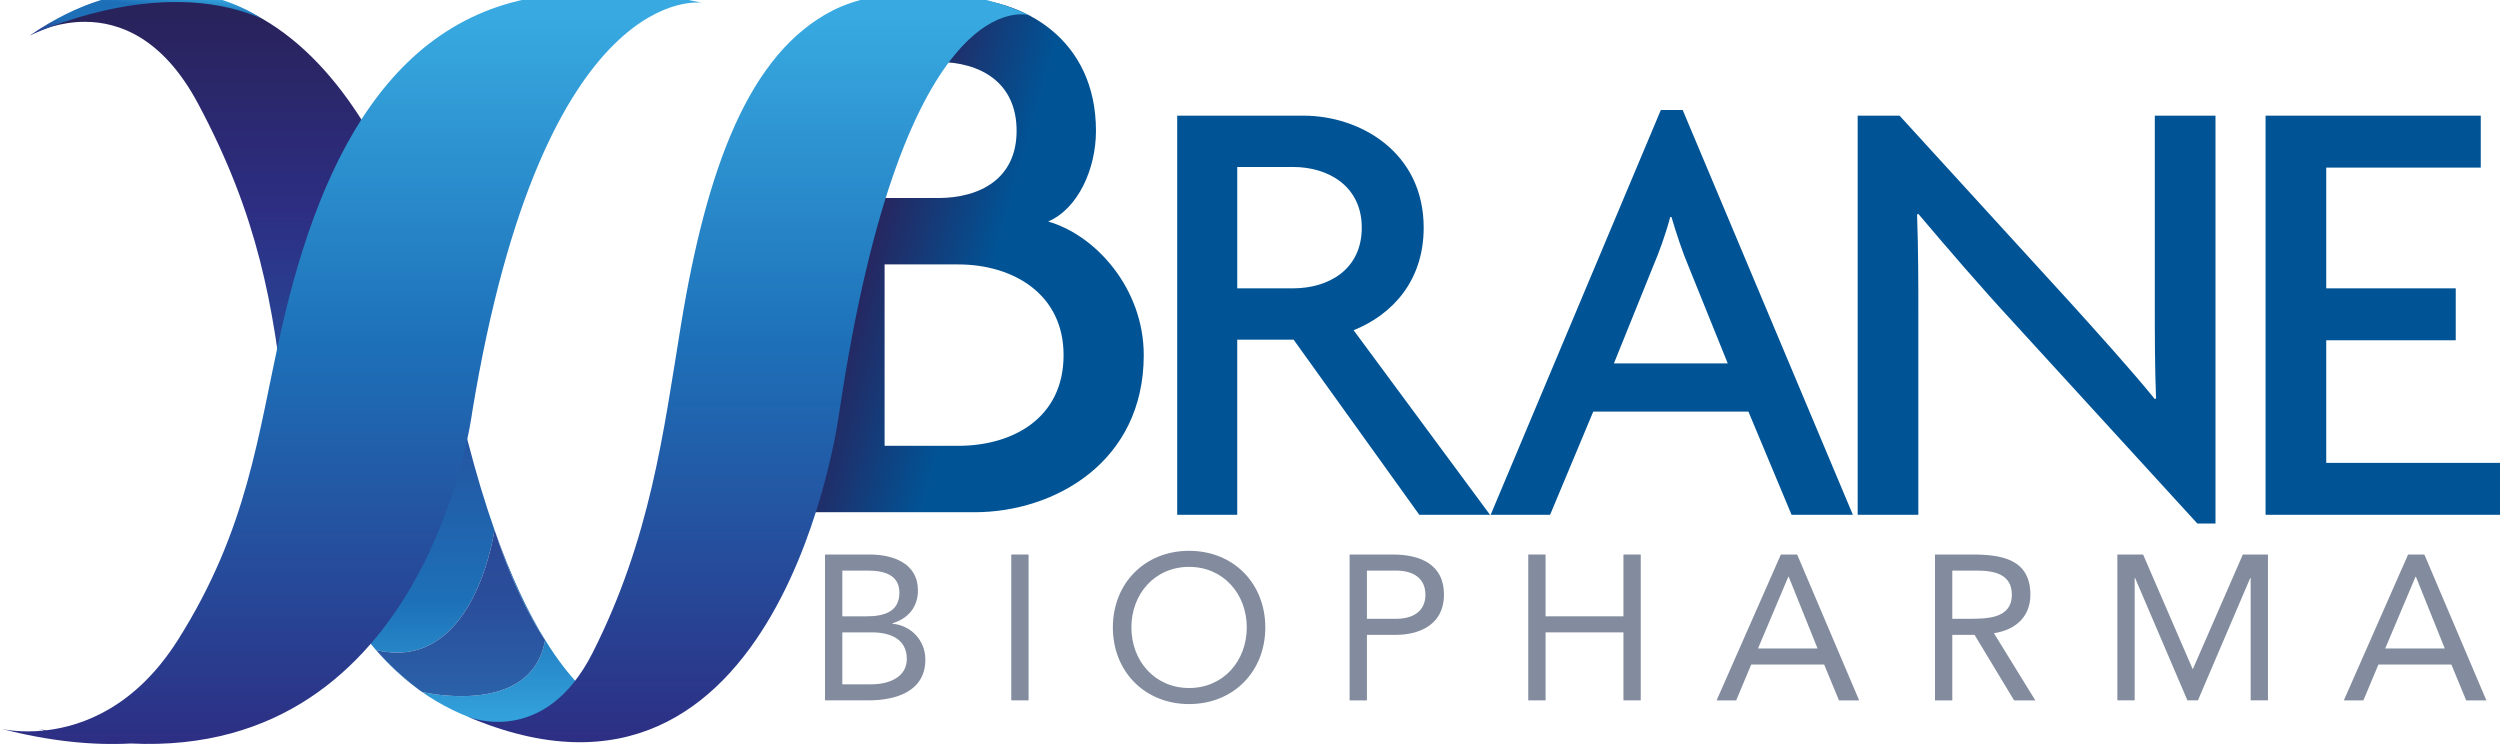
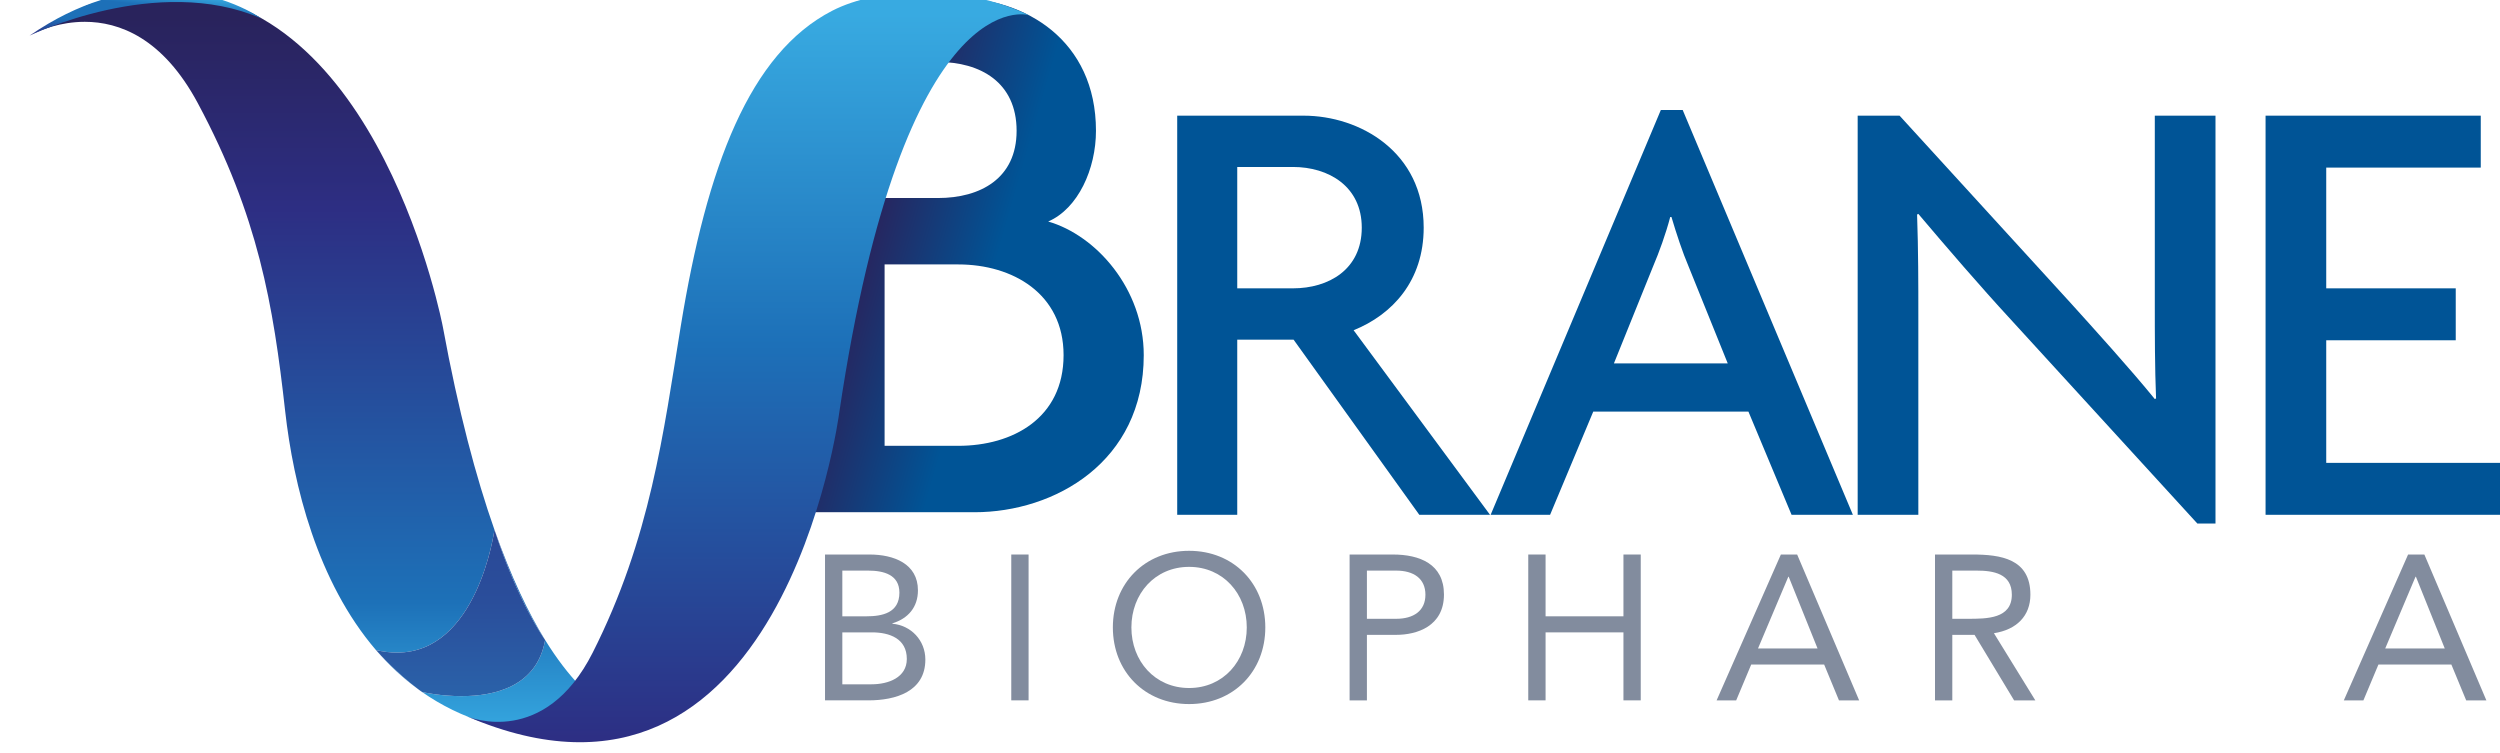
<svg xmlns="http://www.w3.org/2000/svg" xmlns:ns1="http://www.inkscape.org/namespaces/inkscape" xmlns:ns2="http://sodipodi.sourceforge.net/DTD/sodipodi-0.dtd" width="38.085mm" height="11.473mm" viewBox="0 0 38.085 11.473" version="1.1" id="svg5" xml:space="preserve" ns1:version="1.2 (dc2aedaf03, 2022-05-15)" ns2:docname="Xbrane.svg">
  <ns2:namedview id="namedview7" pagecolor="#ffffff" bordercolor="#666666" borderopacity="1.0" ns1:showpageshadow="2" ns1:pageopacity="0.0" ns1:pagecheckerboard="0" ns1:deskcolor="#d1d1d1" ns1:document-units="mm" showgrid="false" ns1:zoom="2.1089995" ns1:cx="94.120457" ns1:cy="59.269809" ns1:window-width="1920" ns1:window-height="1017" ns1:window-x="-8" ns1:window-y="-8" ns1:window-maximized="1" ns1:current-layer="layer1" />
  <defs id="defs2">
    <clipPath clipPathUnits="userSpaceOnUse" id="clipPath148">
      <path d="M 0,841.89 H 595.276 V 0 H 0 Z" id="path146" />
    </clipPath>
    <clipPath clipPathUnits="userSpaceOnUse" id="clipPath176">
      <path d="M 0,841.89 H 595.276 V 0 H 0 Z" id="path174" />
    </clipPath>
    <clipPath clipPathUnits="userSpaceOnUse" id="clipPath238">
      <path d="M 0,586.772 H 576.85 V 813.543 H 0 Z" id="path236" />
    </clipPath>
    <clipPath clipPathUnits="userSpaceOnUse" id="clipPath252">
      <path d="M 0,0 H 595.276 V 841.89 H 0 Z" id="path250" />
    </clipPath>
    <clipPath clipPathUnits="userSpaceOnUse" id="clipPath268">
      <path d="M 0,0 H 595.276 V 841.89 H 0 Z" id="path266" />
    </clipPath>
    <clipPath clipPathUnits="userSpaceOnUse" id="clipPath284">
      <path d="M 0,0 H 595.276 V 841.89 H 0 Z" id="path282" />
    </clipPath>
    <clipPath clipPathUnits="userSpaceOnUse" id="clipPath300">
      <path d="M 0,0 H 595.276 V 841.89 H 0 Z" id="path298" />
    </clipPath>
    <clipPath clipPathUnits="userSpaceOnUse" id="clipPath640">
      <path d="m 112.526,651.722 h 1.962 c 1.818,0 3.39,-0.873 3.39,-2.971 v 0 c 0,-2.061 -1.572,-2.9 -3.39,-2.9 v 0 h -2.307 v 5.525 l -3.354,-3.369 v -15.716 h 7.233 c 3.461,0 7.305,2.168 7.305,6.78 v 0 c 0,2.866 -2.062,5.172 -4.124,5.766 v 0 c 1.293,0.559 2.062,2.272 2.062,3.914 v 0 c 0,3.915 -3.06,5.729 -6.031,5.729 v 0 z m -0.345,-8.737 h 3.181 c 2.342,0 4.543,-1.257 4.543,-3.914 v 0 c 0,-2.725 -2.201,-3.914 -4.543,-3.914 v 0 h -3.181 z m 0,8.737 v -0.346 l 0.345,0.346 z" id="path638" />
    </clipPath>
    <linearGradient x1="0" y1="0" x2="1" y2="0" gradientUnits="userSpaceOnUse" gradientTransform="matrix(-16.081,4.611,4.611,16.081,123.967,640.113)" spreadMethod="pad" id="linearGradient654">
      <stop style="stop-opacity:1;stop-color:#005496" offset="0" id="stop646" />
      <stop style="stop-opacity:1;stop-color:#005496" offset="0.45" id="stop648" />
      <stop style="stop-opacity:1;stop-color:#29235c" offset="0.797" id="stop650" />
      <stop style="stop-opacity:1;stop-color:#29235c" offset="1" id="stop652" />
    </linearGradient>
    <clipPath clipPathUnits="userSpaceOnUse" id="clipPath664">
      <path d="m 70.866,618.88 h 116.076 v 39.525 H 70.866 Z" id="path662" />
    </clipPath>
    <clipPath clipPathUnits="userSpaceOnUse" id="clipPath688">
      <path d="m 77.765,654.171 -2.345,-1.238 c 0.321,0.159 1.173,0.522 2.245,0.522 v 0 c 1.473,0 3.363,-0.683 4.879,-3.514 v 0 c 2.606,-4.867 3.255,-8.69 3.768,-13.286 v 0 c 0.357,-3.196 1.387,-7.362 3.919,-10.313 v 0 c 0.322,-0.074 0.622,-0.109 0.906,-0.109 v 0 c 3.487,0 4.203,5.271 4.207,5.301 v 0 c -0.795,2.258 -1.557,5.117 -2.223,8.737 v 0 c 0,0 -2.726,14.458 -12.05,14.458 v 0 c -1.021,0 -2.121,-0.173 -3.306,-0.558 m -2.484,-1.312 0.139,0.074 c -0.09,-0.045 -0.139,-0.074 -0.139,-0.074 M 97.53,626.778 c -0.724,1.173 -1.468,2.719 -2.185,4.755 v 0 c 1.014,-3.127 2.152,-4.709 2.185,-4.755 m -3.612,-2.424 c -0.896,0 -1.623,0.162 -1.699,0.179 v 0 c 1.64,-1.144 3.708,-1.854 6.308,-1.854 v 0 c 1.19,0 2.492,0.15 3.915,0.473 v 0 c -0.029,-0.006 -0.126,-0.023 -0.283,-0.023 v 0 c -0.704,0 -2.588,0.347 -4.628,3.648 v 0 c -0.354,-2.019 -2.196,-2.423 -3.613,-2.423 m -1.856,0.292 c -0.94,0.702 -1.69,1.538 -1.813,1.677 v 0 c 0.535,-0.62 1.137,-1.187 1.813,-1.677 m 10.386,-1.492 c 0.001,0 0.001,0 0.002,0 v 0 c -0.001,0 -0.001,0 -0.002,0 m -0.005,-10e-4 c 0.002,0 0.003,0 0.005,10e-4 v 0 c -10e-4,0 -0.003,-10e-4 -0.005,-10e-4 m -0.001,-10e-4 c 0,0 0.001,0 0.001,10e-4 v 0 c 0,-10e-4 -0.001,-10e-4 -0.001,-10e-4" id="path686" />
    </clipPath>
    <linearGradient x1="0" y1="0" x2="1" y2="0" gradientUnits="userSpaceOnUse" gradientTransform="matrix(0,-32.05,32.05,0,88.865,654.729)" spreadMethod="pad" id="linearGradient704">
      <stop style="stop-opacity:1;stop-color:#29235c" offset="0" id="stop694" />
      <stop style="stop-opacity:1;stop-color:#29235c" offset="0.036" id="stop696" />
      <stop style="stop-opacity:1;stop-color:#2d2e83" offset="0.292" id="stop698" />
      <stop style="stop-opacity:1;stop-color:#1d71b8" offset="0.821" id="stop700" />
      <stop style="stop-opacity:1;stop-color:#36a9e1" offset="1" id="stop702" />
    </linearGradient>
    <clipPath clipPathUnits="userSpaceOnUse" id="clipPath714">
      <path d="m 75.62,622.947 0.013,-0.003 z" id="path712" />
    </clipPath>
    <linearGradient x1="0" y1="0" x2="1" y2="0" gradientUnits="userSpaceOnUse" gradientTransform="matrix(0,0.003,0.003,0,75.627,622.944)" spreadMethod="pad" id="linearGradient728">
      <stop style="stop-opacity:1;stop-color:#2d2e83" offset="0" id="stop720" />
      <stop style="stop-opacity:1;stop-color:#1d70b8" offset="0.53" id="stop722" />
      <stop style="stop-opacity:1;stop-color:#38aae1" offset="0.969" id="stop724" />
      <stop style="stop-opacity:1;stop-color:#38aae1" offset="1" id="stop726" />
    </linearGradient>
    <clipPath clipPathUnits="userSpaceOnUse" id="clipPath738">
-       <path d="m 86.137,640.124 c -1.013,-4.5 -1.416,-8.54 -4.457,-13.35 v 0 c -1.822,-2.88 -4.089,-3.707 -5.677,-3.894 v 0 c -0.2,0.026 -0.33,0.054 -0.37,0.064 v 0 c 0.101,-0.026 0.198,-0.048 0.298,-0.072 v 0 c -1.031,-0.111 -1.76,0.047 -1.865,0.072 v 0 c 2.079,-0.538 3.933,-0.722 5.584,-0.634 v 0 c 12.847,-0.619 14.731,14.283 14.731,14.283 v 0 c 3.084,18.782 9.931,17.684 9.931,17.684 v 0 c -1.573,0.342 -3.001,0.457 -4.302,0.382 v 0 c -0.278,0.016 -0.552,0.023 -0.82,0.023 v 0 c -7.9,10e-4 -11.306,-6.8 -13.053,-14.558" id="path736" />
-     </clipPath>
+       </clipPath>
    <linearGradient x1="0" y1="0" x2="1" y2="0" gradientUnits="userSpaceOnUse" gradientTransform="matrix(0,32.394,32.394,0,89.189,622.289)" spreadMethod="pad" id="linearGradient752">
      <stop style="stop-opacity:1;stop-color:#2d2e83" offset="0" id="stop744" />
      <stop style="stop-opacity:1;stop-color:#1d70b8" offset="0.53" id="stop746" />
      <stop style="stop-opacity:1;stop-color:#38aae1" offset="0.969" id="stop748" />
      <stop style="stop-opacity:1;stop-color:#38aae1" offset="1" id="stop750" />
    </linearGradient>
    <clipPath clipPathUnits="userSpaceOnUse" id="clipPath762">
      <path d="m 74.052,622.947 0.014,-0.003 z" id="path760" />
    </clipPath>
    <linearGradient x1="0" y1="0" x2="1" y2="0" gradientUnits="userSpaceOnUse" gradientTransform="matrix(0,0.003,0.003,0,74.059,622.944)" spreadMethod="pad" id="linearGradient776">
      <stop style="stop-opacity:1;stop-color:#2d2e83" offset="0" id="stop768" />
      <stop style="stop-opacity:1;stop-color:#1d70b8" offset="0.53" id="stop770" />
      <stop style="stop-opacity:1;stop-color:#38aae1" offset="0.969" id="stop772" />
      <stop style="stop-opacity:1;stop-color:#38aae1" offset="1" id="stop774" />
    </linearGradient>
    <clipPath clipPathUnits="userSpaceOnUse" id="clipPath786">
      <path d="m 113.782,654.731 c -1.456,0 -2.841,-0.272 -3.865,-0.8 v 0 c -3.563,-1.838 -5.407,-6.71 -6.533,-13.613 v 0 c -0.75,-4.598 -1.305,-9.144 -3.799,-14.084 v 0 c -2.073,-4.105 -5.297,-2.808 -5.431,-2.751 v 0 c 13.619,-5.842 16.071,13.11 16.071,13.11 v 0 c 2.791,18.782 8.177,17.15 8.177,17.15 v 0 c -1.371,0.665 -3.033,0.988 -4.614,0.988 v 0 c -0.002,0 -0.005,0 -0.006,0 M 94.154,623.483 c -10e-4,0.001 -0.002,0.001 -0.004,0.002 v 0 c 0,0 0.002,-10e-4 0.004,-0.002" id="path784" />
    </clipPath>
    <linearGradient x1="0" y1="0" x2="1" y2="0" gradientUnits="userSpaceOnUse" gradientTransform="matrix(0,32.367,32.367,0,106.276,622.365)" spreadMethod="pad" id="linearGradient800">
      <stop style="stop-opacity:1;stop-color:#2d2e83" offset="0" id="stop792" />
      <stop style="stop-opacity:1;stop-color:#1d70b8" offset="0.53" id="stop794" />
      <stop style="stop-opacity:1;stop-color:#38aae1" offset="0.969" id="stop796" />
      <stop style="stop-opacity:1;stop-color:#38aae1" offset="1" id="stop798" />
    </linearGradient>
    <clipPath clipPathUnits="userSpaceOnUse" id="clipPath810">
      <path d="m 70.866,618.88 h 116.076 v 39.525 H 70.866 Z" id="path808" />
    </clipPath>
    <clipPath clipPathUnits="userSpaceOnUse" id="clipPath822">
      <path d="m 91.137,626.233 c -0.284,0 -0.584,0.035 -0.905,0.109 v 0 c 0.006,-0.006 0.011,-0.012 0.017,-0.019 v 0 c 0.123,-0.139 0.873,-0.975 1.813,-1.677 v 0 c 0.052,-0.038 0.104,-0.076 0.157,-0.113 v 0 c 0.076,-0.017 0.803,-0.179 1.699,-0.179 v 0 c 1.417,0 3.259,0.404 3.613,2.423 v 0 c 0,0 0,0 -0.001,10e-4 v 0 c -0.033,0.046 -1.171,1.628 -2.185,4.755 v 0 c 0,10e-4 -0.001,10e-4 -0.001,10e-4 v 0 c -0.004,-0.03 -0.72,-5.301 -4.207,-5.301" id="path820" />
    </clipPath>
    <linearGradient x1="0" y1="0" x2="1" y2="0" gradientUnits="userSpaceOnUse" gradientTransform="matrix(0,-32.05,32.05,0,88.865,654.729)" spreadMethod="pad" id="linearGradient838">
      <stop style="stop-opacity:1;stop-color:#2b296f" offset="0" id="stop828" />
      <stop style="stop-opacity:1;stop-color:#2b296f" offset="0.036" id="stop830" />
      <stop style="stop-opacity:1;stop-color:#2d2e83" offset="0.292" id="stop832" />
      <stop style="stop-opacity:1;stop-color:#2a4e9b" offset="0.821" id="stop834" />
      <stop style="stop-opacity:1;stop-color:#2a6aaf" offset="1" id="stop836" />
    </linearGradient>
    <clipPath clipPathUnits="userSpaceOnUse" id="clipPath848">
      <path d="m 75.281,652.859 c 0,0 5.517,2.693 10,0.741 v 0 c 0,0 -1.658,1.21 -4.263,1.21 v 0 c -1.607,0.001 -3.575,-0.461 -5.737,-1.951" id="path846" />
    </clipPath>
    <linearGradient x1="0" y1="0" x2="1" y2="0" gradientUnits="userSpaceOnUse" gradientTransform="matrix(0.285,2.599,2.599,-0.285,80.182,652.322)" spreadMethod="pad" id="linearGradient864">
      <stop style="stop-opacity:1;stop-color:#2d2e83" offset="0" id="stop854" />
      <stop style="stop-opacity:1;stop-color:#1d70b8" offset="0.341" id="stop856" />
      <stop style="stop-opacity:1;stop-color:#1d70b8" offset="0.708" id="stop858" />
      <stop style="stop-opacity:1;stop-color:#38aae1" offset="0.969" id="stop860" />
      <stop style="stop-opacity:1;stop-color:#38aae1" offset="1" id="stop862" />
    </linearGradient>
    <clipPath clipPathUnits="userSpaceOnUse" id="clipPath874">
      <path d="m 70.866,618.88 h 116.076 v 39.525 H 70.866 Z" id="path872" />
    </clipPath>
  </defs>
  <g ns1:label="Layer 1" ns1:groupmode="layer" id="layer1" transform="translate(-82.801,-113.021)">
    <g id="g5709" transform="translate(-14.678,4.265)">
      <g id="g634" transform="matrix(0.353,0,0,-0.353,71.355,339.758)">
        <g id="g636" clip-path="url(#clipPath640)">
          <g id="g642">
            <g id="g644">
              <path d="m 112.526,651.722 h 1.962 c 1.818,0 3.39,-0.873 3.39,-2.971 v 0 c 0,-2.061 -1.572,-2.9 -3.39,-2.9 v 0 h -2.307 v 5.525 l -3.354,-3.369 v -15.716 h 7.233 c 3.461,0 7.305,2.168 7.305,6.78 v 0 c 0,2.866 -2.062,5.172 -4.124,5.766 v 0 c 1.293,0.559 2.062,2.272 2.062,3.914 v 0 c 0,3.915 -3.06,5.729 -6.031,5.729 v 0 z m -0.345,-8.737 h 3.181 c 2.342,0 4.543,-1.257 4.543,-3.914 v 0 c 0,-2.725 -2.201,-3.914 -4.543,-3.914 v 0 h -3.181 z m 0,8.737 v -0.346 l 0.345,0.346 z" style="fill:url(#linearGradient654);stroke:none" id="path656" />
            </g>
          </g>
        </g>
      </g>
      <g id="g658" transform="matrix(0.353,0,0,-0.353,71.355,339.758)">
        <g id="g660" clip-path="url(#clipPath664)">
          <g id="g666" transform="translate(129.804,647.191)">
            <path d="M 0,0 H -2.404 V -5.238 H 0 c 1.538,0 2.97,0.811 2.97,2.619 C 2.97,-0.837 1.538,0 0,0 m 5.453,-15.011 -5.426,7.559 h -2.431 v -7.559 H -4.995 V 2.214 h 5.454 c 2.429,0 5.183,-1.566 5.183,-4.833 0,-2.294 -1.35,-3.752 -3.024,-4.427 l 5.886,-7.965 z" style="fill:#005496;fill-opacity:1;fill-rule:nonzero;stroke:none" id="path668" />
          </g>
          <g id="g670" transform="translate(146.867,642.925)">
            <path d="M 0,0 C -0.243,0.567 -0.512,1.377 -0.728,2.106 H -0.782 C -0.972,1.377 -1.268,0.567 -1.511,0 l -1.701,-4.212 h 4.913 z m 4.455,-10.745 -1.862,4.454 h -6.696 l -1.863,-4.454 h -2.565 l 7.344,17.468 h 0.944 l 7.344,-17.468 z" style="fill:#005496;fill-opacity:1;fill-rule:nonzero;stroke:none" id="path672" />
          </g>
          <g id="g674" transform="translate(168.835,631.802)">
            <path d="m 0,0 -8.073,8.828 c -1.296,1.404 -2.781,3.132 -3.969,4.536 l -0.054,-0.027 c 0.054,-1.566 0.054,-3.024 0.054,-4.32 V 0.378 h -2.618 v 17.225 h 1.808 l 7.397,-8.1 c 0.999,-1.107 2.566,-2.835 3.618,-4.13 L -1.783,5.4 c -0.054,1.322 -0.054,2.808 -0.054,4.049 v 8.154 H 0.782 V 0 Z" style="fill:#005496;fill-opacity:1;fill-rule:nonzero;stroke:none" id="path676" />
          </g>
          <g id="g678" transform="translate(171.778,632.18)">
            <path d="M 0,0 V 17.225 H 9.287 V 14.984 H 2.618 V 9.773 H 8.207 V 7.532 H 2.618 V 2.241 h 7.614 V 0 Z" style="fill:#005496;fill-opacity:1;fill-rule:nonzero;stroke:none" id="path680" />
          </g>
        </g>
      </g>
      <g id="g682" transform="matrix(0.353,0,0,-0.353,71.355,339.758)">
        <g id="g684" clip-path="url(#clipPath688)">
          <g id="g690">
            <g id="g692">
              <path d="m 77.765,654.171 -2.345,-1.238 c 0.321,0.159 1.173,0.522 2.245,0.522 v 0 c 1.473,0 3.363,-0.683 4.879,-3.514 v 0 c 2.606,-4.867 3.255,-8.69 3.768,-13.286 v 0 c 0.357,-3.196 1.387,-7.362 3.919,-10.313 v 0 c 0.322,-0.074 0.622,-0.109 0.906,-0.109 v 0 c 3.487,0 4.203,5.271 4.207,5.301 v 0 c -0.795,2.258 -1.557,5.117 -2.223,8.737 v 0 c 0,0 -2.726,14.458 -12.05,14.458 v 0 c -1.021,0 -2.121,-0.173 -3.306,-0.558 m -2.484,-1.312 0.139,0.074 c -0.09,-0.045 -0.139,-0.074 -0.139,-0.074 M 97.53,626.778 c -0.724,1.173 -1.468,2.719 -2.185,4.755 v 0 c 1.014,-3.127 2.152,-4.709 2.185,-4.755 m -3.612,-2.424 c -0.896,0 -1.623,0.162 -1.699,0.179 v 0 c 1.64,-1.144 3.708,-1.854 6.308,-1.854 v 0 c 1.19,0 2.492,0.15 3.915,0.473 v 0 c -0.029,-0.006 -0.126,-0.023 -0.283,-0.023 v 0 c -0.704,0 -2.588,0.347 -4.628,3.648 v 0 c -0.354,-2.019 -2.196,-2.423 -3.613,-2.423 m -1.856,0.292 c -0.94,0.702 -1.69,1.538 -1.813,1.677 v 0 c 0.535,-0.62 1.137,-1.187 1.813,-1.677 m 10.386,-1.492 c 0.001,0 0.001,0 0.002,0 v 0 c -0.001,0 -0.001,0 -0.002,0 m -0.005,-10e-4 c 0.002,0 0.003,0 0.005,10e-4 v 0 c -10e-4,0 -0.003,-10e-4 -0.005,-10e-4 m -0.001,-10e-4 c 0,0 0.001,0 0.001,10e-4 v 0 c 0,-10e-4 -0.001,-10e-4 -0.001,-10e-4" style="fill:url(#linearGradient704);stroke:none" id="path706" />
            </g>
          </g>
        </g>
      </g>
      <g id="g708" transform="matrix(0.353,0,0,-0.353,71.355,339.758)">
        <g id="g710" clip-path="url(#clipPath714)">
          <g id="g716">
            <g id="g718">
              <path d="m 75.62,622.947 0.013,-0.003 z" style="fill:url(#linearGradient728);stroke:none" id="path730" />
            </g>
          </g>
        </g>
      </g>
      <g id="g732" transform="matrix(0.353,0,0,-0.353,71.355,339.758)">
        <g id="g734" clip-path="url(#clipPath738)">
          <g id="g740">
            <g id="g742">
              <path d="m 86.137,640.124 c -1.013,-4.5 -1.416,-8.54 -4.457,-13.35 v 0 c -1.822,-2.88 -4.089,-3.707 -5.677,-3.894 v 0 c -0.2,0.026 -0.33,0.054 -0.37,0.064 v 0 c 0.101,-0.026 0.198,-0.048 0.298,-0.072 v 0 c -1.031,-0.111 -1.76,0.047 -1.865,0.072 v 0 c 2.079,-0.538 3.933,-0.722 5.584,-0.634 v 0 c 12.847,-0.619 14.731,14.283 14.731,14.283 v 0 c 3.084,18.782 9.931,17.684 9.931,17.684 v 0 c -1.573,0.342 -3.001,0.457 -4.302,0.382 v 0 c -0.278,0.016 -0.552,0.023 -0.82,0.023 v 0 c -7.9,10e-4 -11.306,-6.8 -13.053,-14.558" style="fill:url(#linearGradient752);stroke:none" id="path754" />
            </g>
          </g>
        </g>
      </g>
      <g id="g756" transform="matrix(0.353,0,0,-0.353,71.355,339.758)">
        <g id="g758" clip-path="url(#clipPath762)">
          <g id="g764">
            <g id="g766">
              <path d="m 74.052,622.947 0.014,-0.003 z" style="fill:url(#linearGradient776);stroke:none" id="path778" />
            </g>
          </g>
        </g>
      </g>
      <g id="g780" transform="matrix(0.353,0,0,-0.353,71.355,339.758)">
        <g id="g782" clip-path="url(#clipPath786)">
          <g id="g788">
            <g id="g790">
              <path d="m 113.782,654.731 c -1.456,0 -2.841,-0.272 -3.865,-0.8 v 0 c -3.563,-1.838 -5.407,-6.71 -6.533,-13.613 v 0 c -0.75,-4.598 -1.305,-9.144 -3.799,-14.084 v 0 c -2.073,-4.105 -5.297,-2.808 -5.431,-2.751 v 0 c 13.619,-5.842 16.071,13.11 16.071,13.11 v 0 c 2.791,18.782 8.177,17.15 8.177,17.15 v 0 c -1.371,0.665 -3.033,0.988 -4.614,0.988 v 0 c -0.002,0 -0.005,0 -0.006,0 M 94.154,623.483 c -10e-4,0.001 -0.002,0.001 -0.004,0.002 v 0 c 0,0 0.002,-10e-4 0.004,-0.002" style="fill:url(#linearGradient800);stroke:none" id="path802" />
            </g>
          </g>
        </g>
      </g>
      <g id="g804" transform="matrix(0.353,0,0,-0.353,71.355,339.758)">
        <g id="g806" clip-path="url(#clipPath810)">
          <g id="g812" transform="translate(92.219,624.534)">
            <path d="M 0,0 C -0.004,0.001 -0.006,0.001 -0.006,0.001 -0.057,0.038 -0.108,0.075 -0.158,0.112 -0.106,0.074 -0.053,0.037 0,0 m -1.97,1.789 c -0.012,0.013 -0.018,0.02 -0.018,0.02 0.006,-0.007 0.012,-0.013 0.018,-0.02 m 7.282,0.454 c 0,0.001 -0.001,0.001 -0.001,0.001 0.001,0 0.001,-0.001 0.001,-0.001 M 3.126,6.999 C 3.125,7 3.125,7.001 3.125,7.001 v 0 c 0,0 0,-0.001 10e-4,-0.002" style="fill:#9189be;fill-opacity:1;fill-rule:nonzero;stroke:none" id="path814" />
          </g>
        </g>
      </g>
      <g id="g816" transform="matrix(0.353,0,0,-0.353,71.355,339.758)">
        <g id="g818" clip-path="url(#clipPath822)">
          <g id="g824">
            <g id="g826">
              <path d="m 91.137,626.233 c -0.284,0 -0.584,0.035 -0.905,0.109 v 0 c 0.006,-0.006 0.011,-0.012 0.017,-0.019 v 0 c 0.123,-0.139 0.873,-0.975 1.813,-1.677 v 0 c 0.052,-0.038 0.104,-0.076 0.157,-0.113 v 0 c 0.076,-0.017 0.803,-0.179 1.699,-0.179 v 0 c 1.417,0 3.259,0.404 3.613,2.423 v 0 c 0,0 0,0 -0.001,10e-4 v 0 c -0.033,0.046 -1.171,1.628 -2.185,4.755 v 0 c 0,10e-4 -0.001,10e-4 -0.001,10e-4 v 0 c -0.004,-0.03 -0.72,-5.301 -4.207,-5.301" style="fill:url(#linearGradient838);stroke:none" id="path840" />
            </g>
          </g>
        </g>
      </g>
      <g id="g842" transform="matrix(0.353,0,0,-0.353,71.355,339.758)">
        <g id="g844" clip-path="url(#clipPath848)">
          <g id="g850">
            <g id="g852">
              <path d="m 75.281,652.859 c 0,0 5.517,2.693 10,0.741 v 0 c 0,0 -1.658,1.21 -4.263,1.21 v 0 c -1.607,0.001 -3.575,-0.461 -5.737,-1.951" style="fill:url(#linearGradient864);stroke:none" id="path866" />
            </g>
          </g>
        </g>
      </g>
      <g id="g868" transform="matrix(0.353,0,0,-0.353,71.355,339.758)">
        <g id="g870" clip-path="url(#clipPath874)">
          <g id="g876" transform="translate(110.357,624.865)">
            <path d="m 0,0 h 1.262 c 0.729,0 1.521,0.293 1.521,1.094 0,0.88 -0.747,1.147 -1.503,1.147 H 0 Z m 0,2.934 h 1.031 c 0.702,0 1.432,0.151 1.432,1.022 0,0.774 -0.676,0.951 -1.352,0.951 H 0 Z m -0.747,2.667 h 1.92 c 1.041,0 2.09,-0.391 2.09,-1.547 C 3.263,3.325 2.836,2.836 2.16,2.631 V 2.614 c 0.809,-0.071 1.423,-0.72 1.423,-1.547 0,-1.387 -1.29,-1.76 -2.454,-1.76 h -1.876 z" style="fill:#828c9e;fill-opacity:1;fill-rule:nonzero;stroke:none" id="path878" />
          </g>
          <path d="m 117.648,630.466 h 0.747 v -6.294 h -0.747 z" style="fill:#828c9e;fill-opacity:1;fill-rule:nonzero;stroke:none" id="path880" />
          <g id="g882" transform="translate(127.811,627.319)">
            <path d="m 0,0 c 0,1.449 -1.013,2.614 -2.489,2.614 -1.476,0 -2.49,-1.165 -2.49,-2.614 0,-1.449 1.014,-2.614 2.49,-2.614 C -1.013,-2.614 0,-1.449 0,0 m -5.779,0 c 0,1.903 1.378,3.307 3.29,3.307 C -0.577,3.307 0.8,1.903 0.8,0 c 0,-1.903 -1.377,-3.307 -3.289,-3.307 -1.912,0 -3.29,1.404 -3.29,3.307" style="fill:#828c9e;fill-opacity:1;fill-rule:nonzero;stroke:none" id="path884" />
          </g>
          <g id="g886" transform="translate(132.996,627.692)">
            <path d="m 0,0 h 1.262 c 0.747,0 1.263,0.338 1.263,1.04 0,0.703 -0.516,1.04 -1.263,1.04 H 0 Z M -0.747,2.774 H 1.12 c 1.156,0 2.205,-0.409 2.205,-1.725 0,-1.378 -1.174,-1.742 -2.063,-1.742 H 0 v -2.828 h -0.747 z" style="fill:#828c9e;fill-opacity:1;fill-rule:nonzero;stroke:none" id="path888" />
          </g>
          <g id="g890" transform="translate(139.959,630.466)">
            <path d="M 0,0 H 0.747 V -2.667 H 4.108 V 0 H 4.854 V -6.294 H 4.108 V -3.36 H 0.747 V -6.294 H 0 Z" style="fill:#828c9e;fill-opacity:1;fill-rule:nonzero;stroke:none" id="path892" />
          </g>
          <g id="g894" transform="translate(151.199,629.506)">
            <path d="M 0,0 H -0.018 L -1.325,-3.094 H 1.244 Z M -0.338,0.96 H 0.364 L 3.04,-5.335 H 2.169 l -0.64,1.548 h -3.147 l -0.649,-1.548 h -0.845 z" style="fill:#828c9e;fill-opacity:1;fill-rule:nonzero;stroke:none" id="path896" />
          </g>
          <g id="g898" transform="translate(158.259,627.692)">
            <path d="m 0,0 h 0.666 c 0.827,0 1.903,0 1.903,1.04 0,0.908 -0.791,1.04 -1.52,1.04 H 0 Z M -0.747,2.774 H 0.862 C 2.08,2.774 3.37,2.596 3.37,1.04 3.37,0.124 2.774,-0.471 1.796,-0.622 L 3.583,-3.521 H 2.667 L 0.96,-0.693 H 0 v -2.828 h -0.747 z" style="fill:#828c9e;fill-opacity:1;fill-rule:nonzero;stroke:none" id="path900" />
          </g>
          <g id="g902" transform="translate(165.382,630.466)">
-             <path d="M 0,0 H 1.111 L 3.245,-4.934 H 3.263 L 5.415,0 H 6.499 V -6.294 H 5.753 v 5.28 H 5.734 L 3.477,-6.294 H 3.023 l -2.258,5.28 H 0.747 v -5.28 H 0 Z" style="fill:#828c9e;fill-opacity:1;fill-rule:nonzero;stroke:none" id="path904" />
-           </g>
+             </g>
          <g id="g906" transform="translate(178.267,629.506)">
            <path d="M 0,0 H -0.018 L -1.325,-3.094 H 1.244 Z M -0.338,0.96 H 0.364 L 3.04,-5.335 H 2.169 l -0.64,1.548 h -3.147 l -0.649,-1.548 h -0.845 z" style="fill:#828c9e;fill-opacity:1;fill-rule:nonzero;stroke:none" id="path908" />
          </g>
        </g>
      </g>
    </g>
  </g>
</svg>